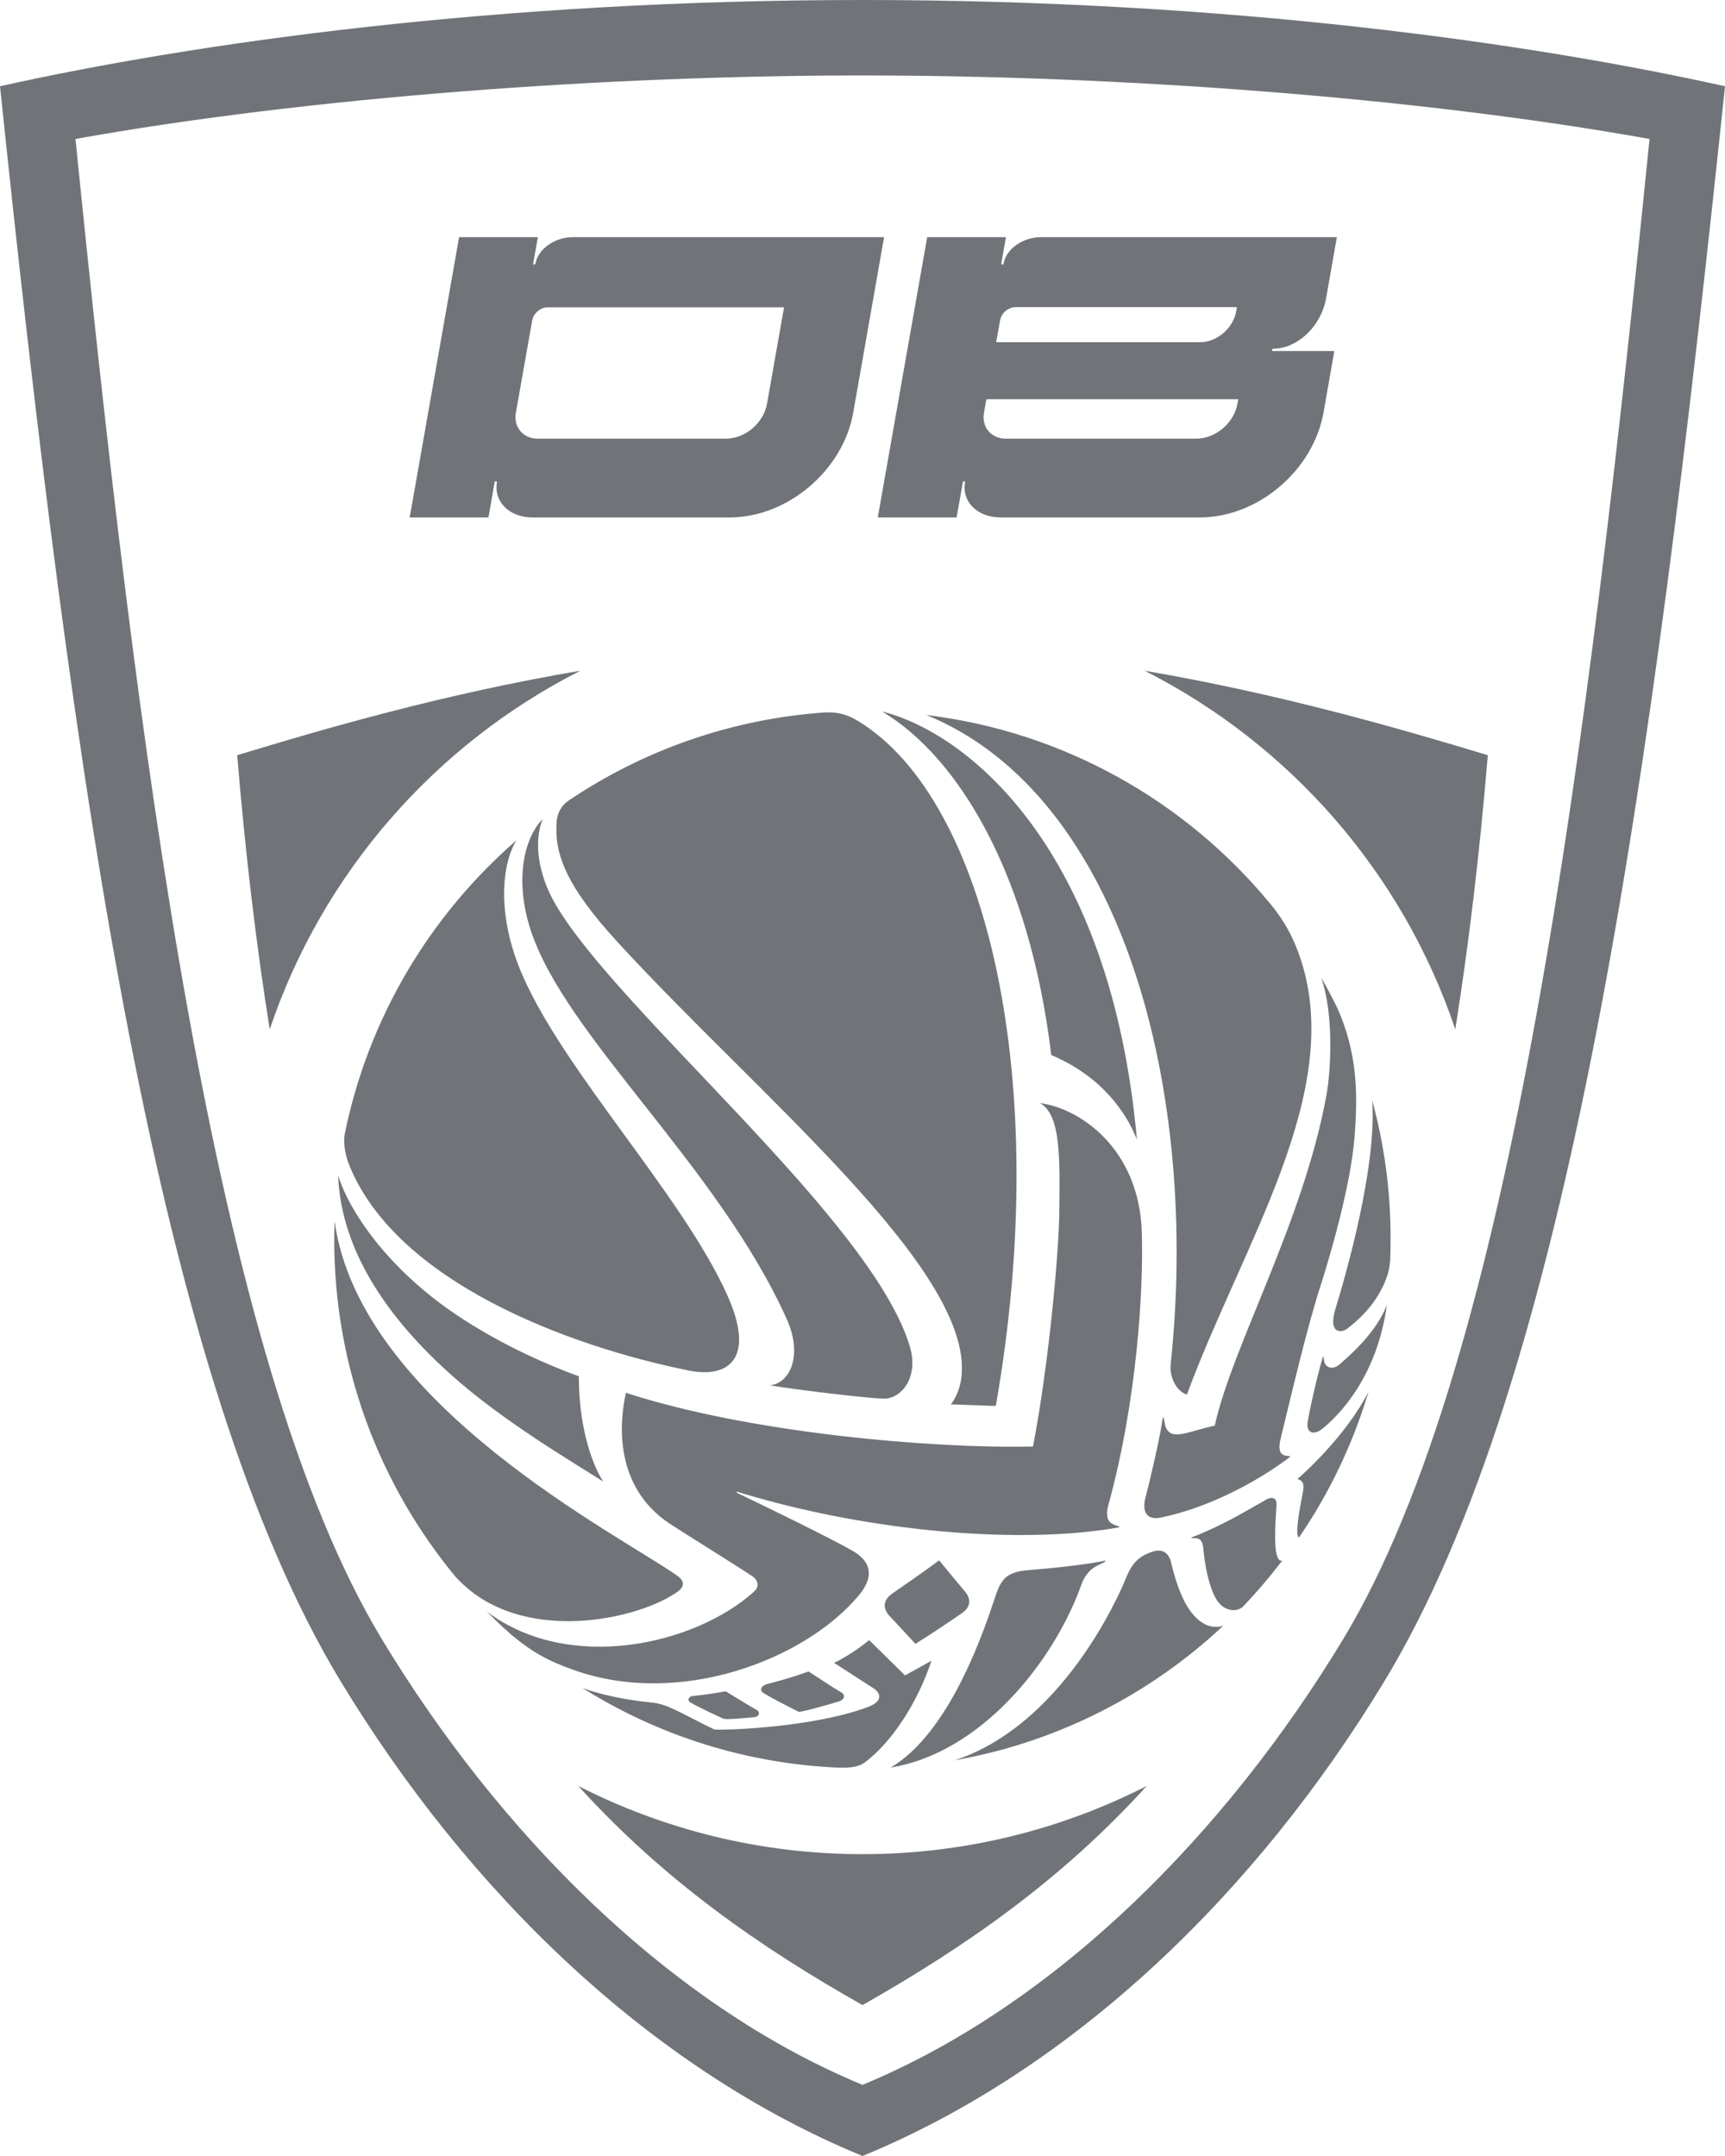
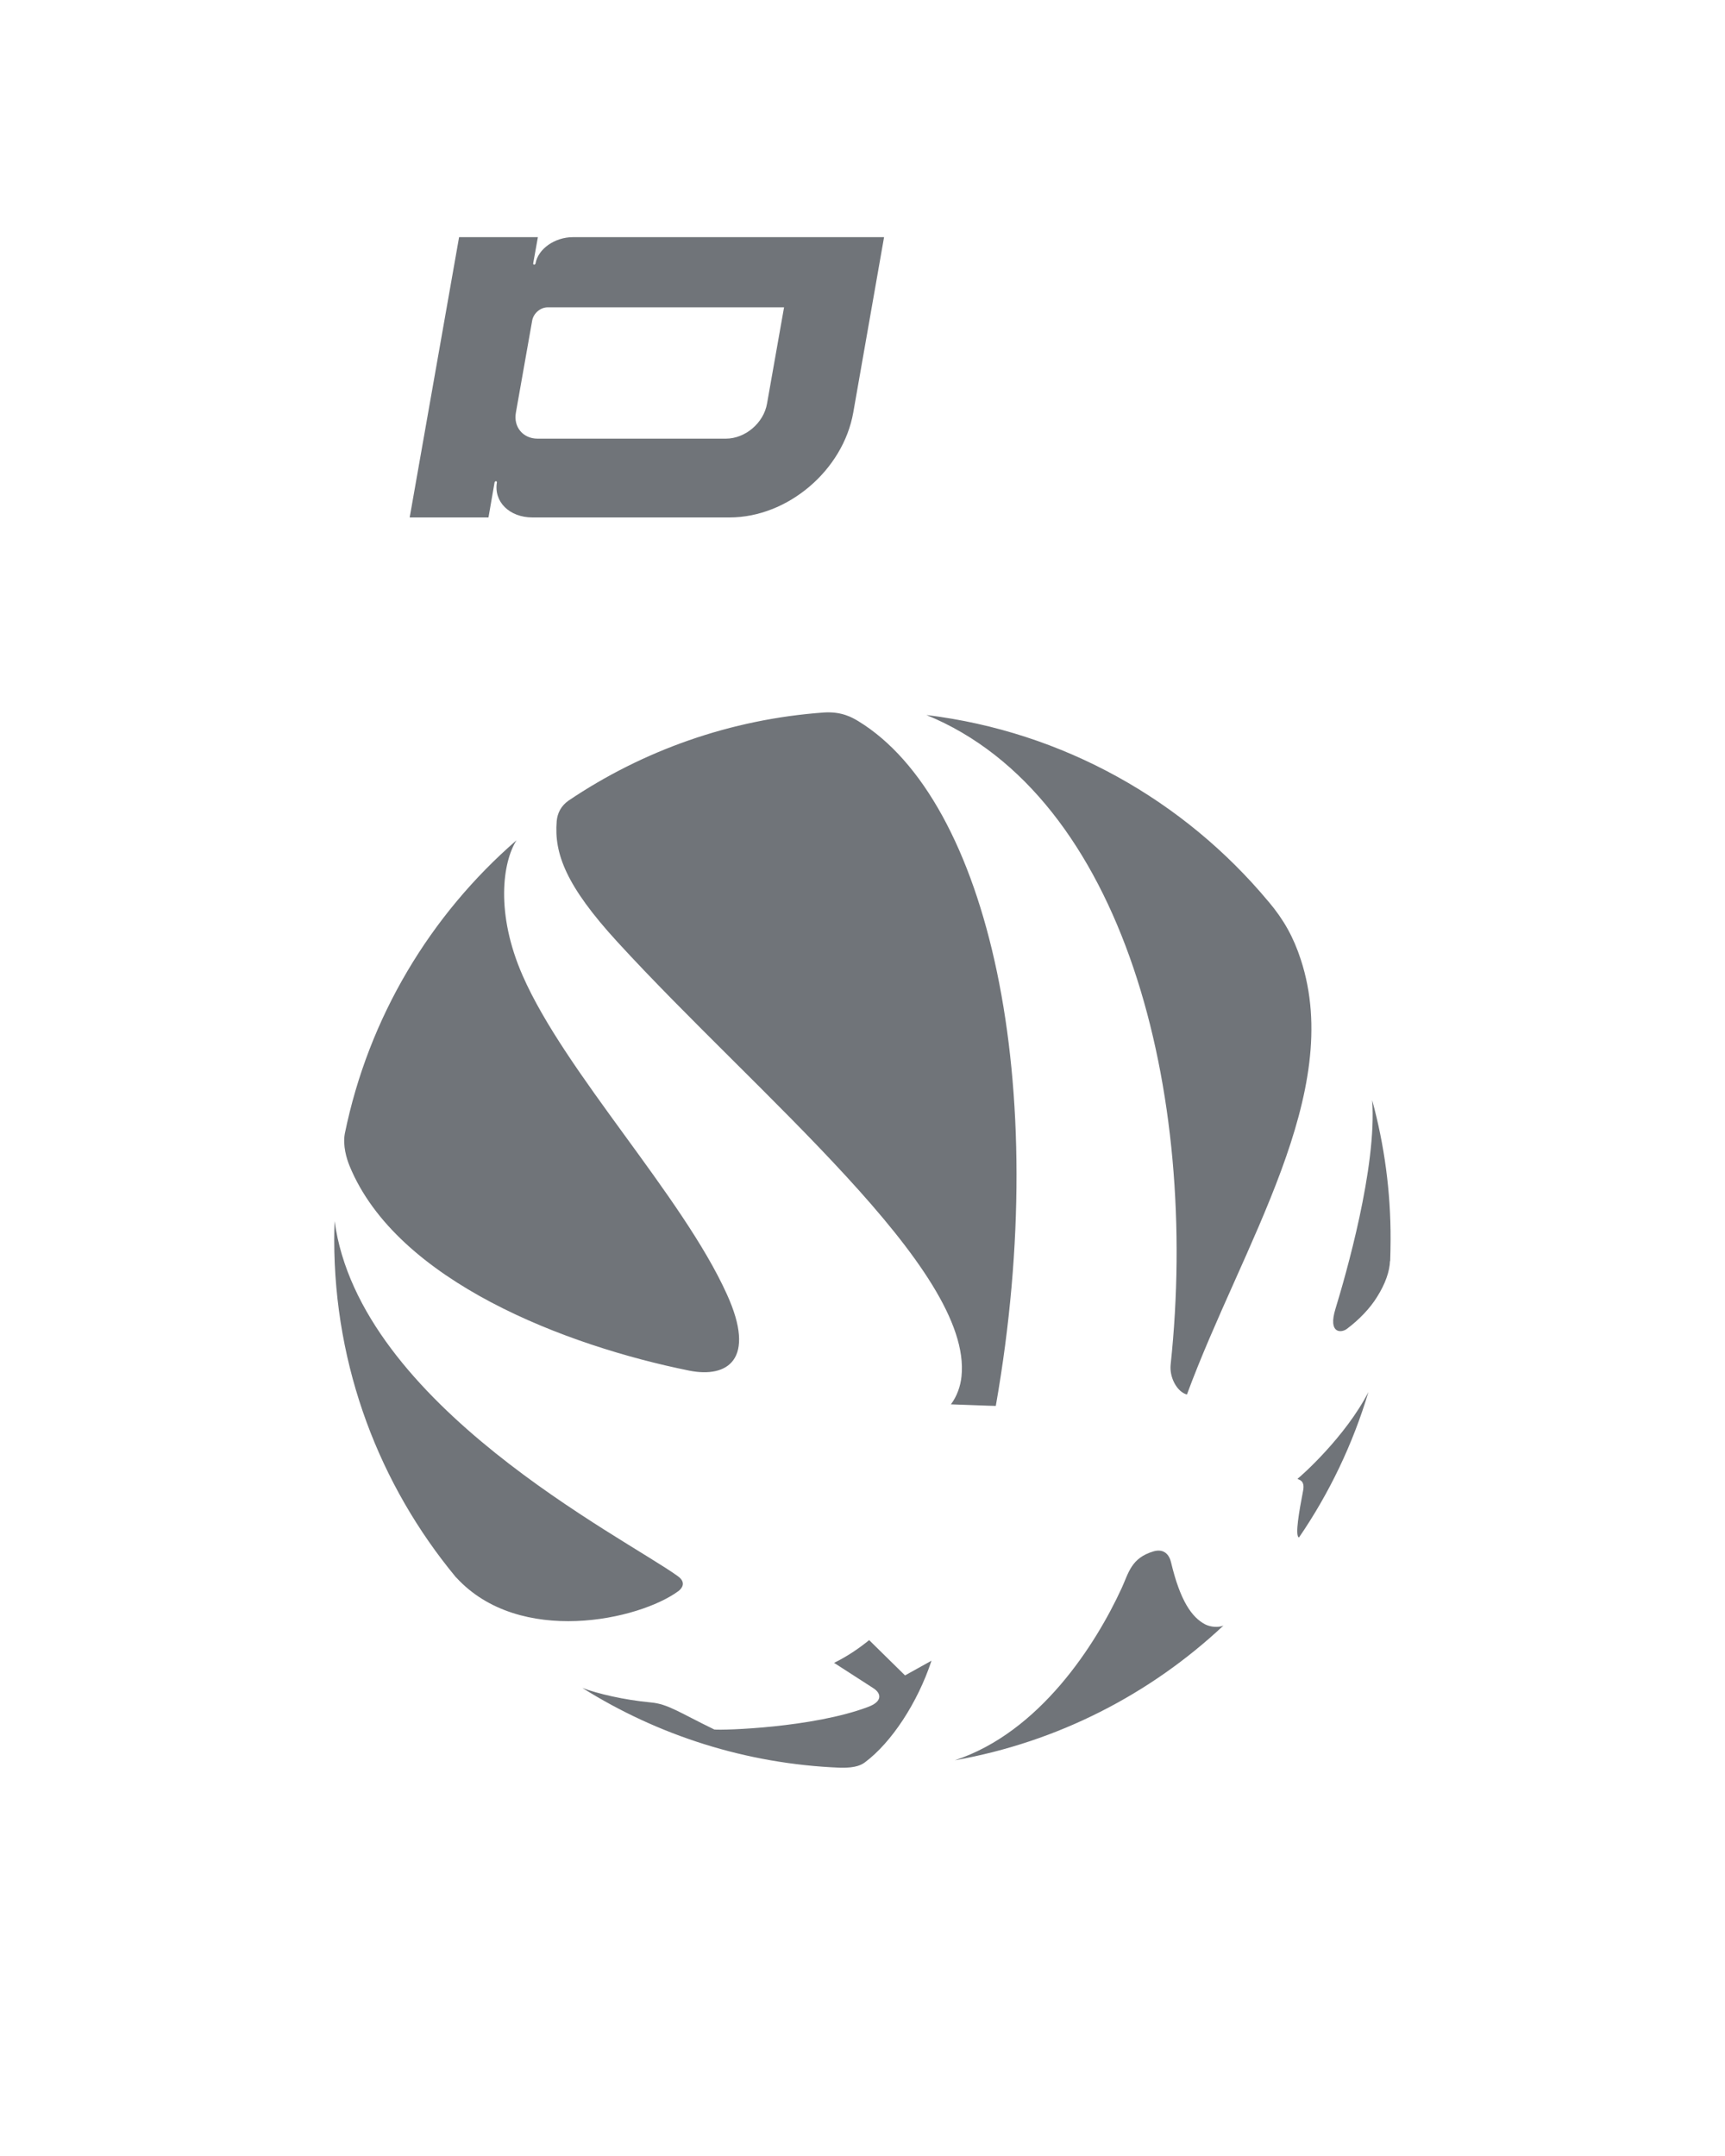
<svg xmlns="http://www.w3.org/2000/svg" xmlns:xlink="http://www.w3.org/1999/xlink" version="1.1" id="Layer_1" x="0px" y="0px" viewBox="0 0 88 110" style="enable-background:new 0 0 88 110;" xml:space="preserve">
  <style type="text/css">
	.st0{clip-path:url(#SVGID_2_);fill:#707479;}
</style>
  <g>
    <defs>
      <rect id="SVGID_1_" width="88" height="110" />
    </defs>
    <clipPath id="SVGID_2_">
      <use xlink:href="#SVGID_1_" style="overflow:visible;" />
    </clipPath>
-     <path class="st0" d="M44,3.85c13.02,0,28.21,1.1,40.15,3.24c-3.12,31.01-6.99,62.26-15.63,76.54   c-5.94,9.83-14.59,18.63-24.52,22.74c-9.93-4.11-18.58-12.91-24.52-22.74C10.84,69.34,6.98,38.09,3.85,7.09   C15.79,4.95,30.98,3.85,44,3.85 M88,4.4C78.1,2.2,62.7,0,44,0S9.9,2.2,0,4.4c3.73,35.71,7.99,65.96,17.42,81.45   C23.9,96.52,33.16,105.54,44,110c10.84-4.46,20.1-13.48,26.58-24.15C80.01,70.36,84.27,40.11,88,4.4" />
-     <path class="st0" d="M58.39,34.22c7.42,3.76,13.17,10.32,15.85,18.3c0.68-4.27,1.24-8.92,1.66-13.99   C71.59,37.23,65.46,35.43,58.39,34.22 M29.5,91.12c4.35,4.8,9.26,8.22,14.5,11.18c5.24-2.97,10.15-6.38,14.5-11.18   c-4.35,2.22-9.28,3.48-14.5,3.48S33.85,93.34,29.5,91.12 M29.61,34.22c-7.07,1.2-13.2,3-17.51,4.31c0.42,5.08,0.98,9.73,1.66,13.99   C16.44,44.55,22.19,37.98,29.61,34.22" />
    <path class="st0" d="M48.71,89.81c5.25-0.93,9.97-3.37,13.7-6.87c-0.27,0.11-0.66,0.07-0.92-0.06c-0.7-0.36-1.29-1.23-1.75-3.17   c-0.09-0.39-0.36-0.71-0.89-0.56c-1.15,0.34-1.27,1.1-1.63,1.88C55.9,83.9,53.05,88.38,48.71,89.81 M33.21,86.86   c-1.39-0.13-2.73-0.45-3.5-0.74c3.84,2.41,8.34,3.88,13.16,4.07c0.83,0.02,1.11-0.17,1.26-0.28c1.35-1.01,2.68-3.03,3.39-5.18   l-1.35,0.75l-1.83-1.8c-0.57,0.46-1.14,0.84-1.79,1.16c0,0,1.51,0.97,2,1.29c0.41,0.26,0.49,0.68-0.27,0.96   c-2.81,1.06-7.41,1.2-7.84,1.15C34.67,87.38,34.08,86.94,33.21,86.86 M17.07,62.3c-0.01,0.31-0.02,0.63-0.02,0.95   c0,6.54,2.33,12.53,6.19,17.2c0.01,0.01,0.02,0.03,0.04,0.04c3.22,3.51,9.33,2.17,11.34,0.68c0.14-0.11,0.43-0.42-0.05-0.76   C31.81,78.42,18.34,71.68,17.07,62.3 M26.66,49.77c-1.39-3.17-1.02-5.78-0.31-6.9c-4.4,3.82-7.55,9.04-8.76,14.97   c-0.11,0.61,0.09,1.27,0.24,1.64c2.42,5.91,11.09,9.19,17.33,10.45c1.95,0.39,3.44-0.56,1.92-3.9   C34.8,60.99,28.84,54.75,26.66,49.77 M43.78,36.79c-0.3-0.18-0.83-0.49-1.72-0.44c-4.81,0.34-9.28,1.95-13.06,4.5   c-0.38,0.27-0.56,0.63-0.6,1.04c-0.14,1.65,0.47,3.3,3.09,6.16c7.15,7.81,18.14,16.71,17.56,22.18c-0.05,0.49-0.23,1.01-0.54,1.42   c0.39,0.01,2.04,0.08,2.29,0.08C53.7,55.26,50.4,40.82,43.78,36.79 M60.55,71.15c2.83-7.67,8.04-15.37,5.81-22.19   c-0.37-1.14-0.87-2.04-1.64-2.95c0,0,0-0.01-0.01-0.01c-4.29-5.15-10.46-8.67-17.45-9.52c10.07,4.12,13.94,19.24,12.46,33.14   C59.65,70.27,60.04,71.01,60.55,71.15 M69.81,71.02c-1.17,2.28-3.42,4.28-3.62,4.43c0.04,0.05,0.39,0.05,0.29,0.59   c-0.22,1.14-0.41,2.26-0.23,2.4c0.01,0,0.01,0,0.02,0C67.81,76.19,69.01,73.69,69.81,71.02 M70,56.13   c0.25,3.42-1.36,8.97-1.87,10.64c-0.4,1.3,0.31,1.24,0.58,1.03c0.63-0.47,1.19-1.06,1.54-1.63c0.43-0.68,0.64-1.31,0.66-1.83   c0,0,0.01-0.01,0.01-0.01c0.01-0.36,0.02-0.72,0.02-1.08C70.95,60.79,70.62,58.4,70,56.13" />
-     <path class="st0" d="M45.44,90.18c4.55-0.73,8.3-5.33,9.73-9.34c0.38-1.05,1.16-1,1.24-1.22c-1.01,0.21-2.68,0.39-3.97,0.49   c-1.22,0.1-1.41,0.58-1.71,1.48C49.46,85.48,47.7,88.84,45.44,90.18 M29.53,70.22c-2.1-0.77-4.28-1.82-6.22-3.12   c-3.6-2.41-5.53-5.39-6.06-7.13c0.15,4.01,2.75,7.48,5.77,10.18c2.69,2.4,6.13,4.4,7.75,5.44C30.1,74.54,29.52,72.55,29.53,70.22    M28.34,46.14c-0.89-1.52-1.12-3.19-0.66-4.35c-0.99,1.03-1.41,3.18-0.62,5.63c1.75,5.43,9.55,12.04,13.08,19.89   c0.81,1.8,0.19,3.27-0.87,3.37c1.49,0.25,5.02,0.66,5.79,0.68c0.93,0.02,1.83-1.09,1.35-2.68C44.46,62.21,31.55,51.65,28.34,46.14    M58,58.14c-1.34-14.88-8.64-20.74-13-21.84c3.92,2.35,7.52,8.32,8.63,17.53C56.2,54.91,57.46,56.77,58,58.14 M65.42,79.62   C65.42,79.62,65.42,79.62,65.42,79.62c-0.46,0.13-0.4-1.41-0.3-2.81c0.03-0.38-0.2-0.49-0.56-0.28c-1.13,0.64-2.24,1.32-3.8,1.92   c0.04,0.11,0.55-0.18,0.62,0.5c0.11,1.22,0.42,2.55,0.95,2.98c0.28,0.22,0.71,0.34,1.06,0.06C64.1,81.25,64.78,80.45,65.42,79.62    M70.75,66.58c-0.5,1.3-1.68,2.4-2.4,3.02c-0.31,0.27-0.57,0.19-0.69,0.07c-0.16-0.17-0.11-0.45-0.16-0.48   c-0.3,0.94-0.76,3.06-0.8,3.44c-0.04,0.46,0.31,0.62,0.74,0.28C68.36,72.18,70.26,70.19,70.75,66.58" />
-     <path class="st0" d="M45.32,82.38c0.46,0.5,0.97,1.05,1.38,1.49c0.71-0.44,1.58-1.02,2.35-1.55c0.45-0.3,0.51-0.69,0.21-1.08   c-0.46-0.55-0.95-1.14-1.35-1.63c-0.7,0.52-1.59,1.14-2.4,1.7C45.08,81.62,45.02,82,45.32,82.38 M38.95,86.38   c0.54,0.32,0.87,0.49,1.8,0.96c0.02,0,0.22,0.01,2.04-0.53c0.29-0.09,0.35-0.32,0.15-0.45c-0.4-0.24-0.67-0.41-1.69-1.08   c-0.9,0.31-1.15,0.39-2.15,0.65C38.81,86.03,38.74,86.25,38.95,86.38 M35.22,86.86c0.42,0.24,0.7,0.37,1.68,0.83   c0.21,0.05,0.96-0.02,1.59-0.08c0.26-0.03,0.29-0.25,0.13-0.36c-0.33-0.18-0.64-0.37-1.6-0.96c-0.84,0.15-1.19,0.19-1.68,0.24   C35.1,86.56,35.06,86.76,35.22,86.86 M56.55,76.76c1.45-5.28,1.79-10.92,1.7-13.88c-0.13-4.31-3.2-6.35-5.2-6.6   c1.1,0.59,1.01,2.96,0.99,5.55c-0.02,1.96-0.5,7.55-1.34,11.97c-5.11,0.12-14.5-0.69-20.77-2.74c-0.36,1.63-0.56,4.78,2.19,6.65   c0.32,0.22,4.02,2.53,4.29,2.73c0.3,0.23,0.32,0.53,0.04,0.78c-3.01,2.7-9.41,4.17-13.62,1c0,0,0,0,0,0   c0.29,0.29,0.59,0.58,0.9,0.87c0.01,0.01,0.02,0.02,0.03,0.02c0.1,0.09,0.2,0.18,0.3,0.27c1.13,0.96,1.99,1.39,3.2,1.82   c5.43,1.94,11.81-0.53,14.54-3.79c0.47-0.56,1.03-1.53-0.33-2.3c-1.14-0.65-4.27-2.18-5.72-2.87c-0.1-0.05-0.17-0.07-0.19-0.12   c0.06-0.02,0.13,0.01,0.21,0.04c6.72,2.04,14.47,2.65,19.35,1.76c-0.09-0.12-0.43-0.07-0.6-0.42   C56.47,77.34,56.45,77.09,56.55,76.76 M68.22,51.42c-0.26-0.52-0.53-1.04-0.82-1.54c0.67,1.92,0.48,4.85,0.27,5.98   c-1.17,6.47-4.82,12.84-5.7,16.88c-1.06,0.21-1.94,0.66-2.33,0.32c-0.29-0.24-0.2-0.71-0.32-0.75c-0.1,0.83-0.62,3.1-0.88,4.08   c-0.2,0.75,0.07,1.18,0.77,1.04c2.43-0.5,4.92-1.82,6.62-3.11c-0.08-0.11-0.76,0.15-0.5-0.91c0.66-2.73,1.4-5.85,2.04-7.82   c0.44-1.37,1.53-5.03,1.73-7.57C69.29,55.69,69.22,53.67,68.22,51.42" />
-     <path class="st0" d="M63.17,20.37l-0.04,0.22c-0.17,0.99-1.12,1.79-2.1,1.79H51.3c-0.74,0-1.24-0.6-1.1-1.34l0.12-0.67H63.17z    M63.1,15.67l-0.04,0.22c-0.15,0.86-0.98,1.57-1.84,1.57h-10.4l0.2-1.12c0.06-0.37,0.42-0.67,0.79-0.67H63.1z M68.2,12.1H53.11   c-0.93,0-1.78,0.6-1.91,1.34c0,0.03-0.03,0.06-0.07,0.06c-0.03,0-0.05-0.03-0.05-0.06l0.24-1.34H47.3l-2.52,14.3h4.02l0.32-1.79   c0-0.03,0.03-0.06,0.06-0.06s0.05,0.03,0.05,0.06c-0.17,0.99,0.63,1.79,1.81,1.79h10.17c2.96,0,5.79-2.4,6.31-5.36l0.55-3.13h-3.13   c-0.03,0-0.05-0.03-0.05-0.06c0.01-0.03,0.03-0.06,0.07-0.06c1.23,0,2.44-1.15,2.69-2.57L68.2,12.1z" />
    <path class="st0" d="M40,15.67l-0.87,4.92c-0.17,0.99-1.11,1.79-2.1,1.79h-9.61c-0.74,0-1.24-0.6-1.1-1.34l0.83-4.69   c0.07-0.37,0.42-0.67,0.79-0.67H40z M45.1,12.1H29.23c-0.93,0-1.78,0.6-1.91,1.34c-0.01,0.03-0.03,0.06-0.07,0.06   s-0.05-0.03-0.05-0.06l0.24-1.34h-4.02L20.9,26.4h4.02l0.31-1.79c0.01-0.03,0.04-0.06,0.07-0.06c0.03,0,0.05,0.03,0.05,0.06   c-0.17,0.99,0.64,1.79,1.81,1.79h10.06c2.96,0,5.79-2.4,6.31-5.36v0L45.1,12.1z" />
  </g>
</svg>